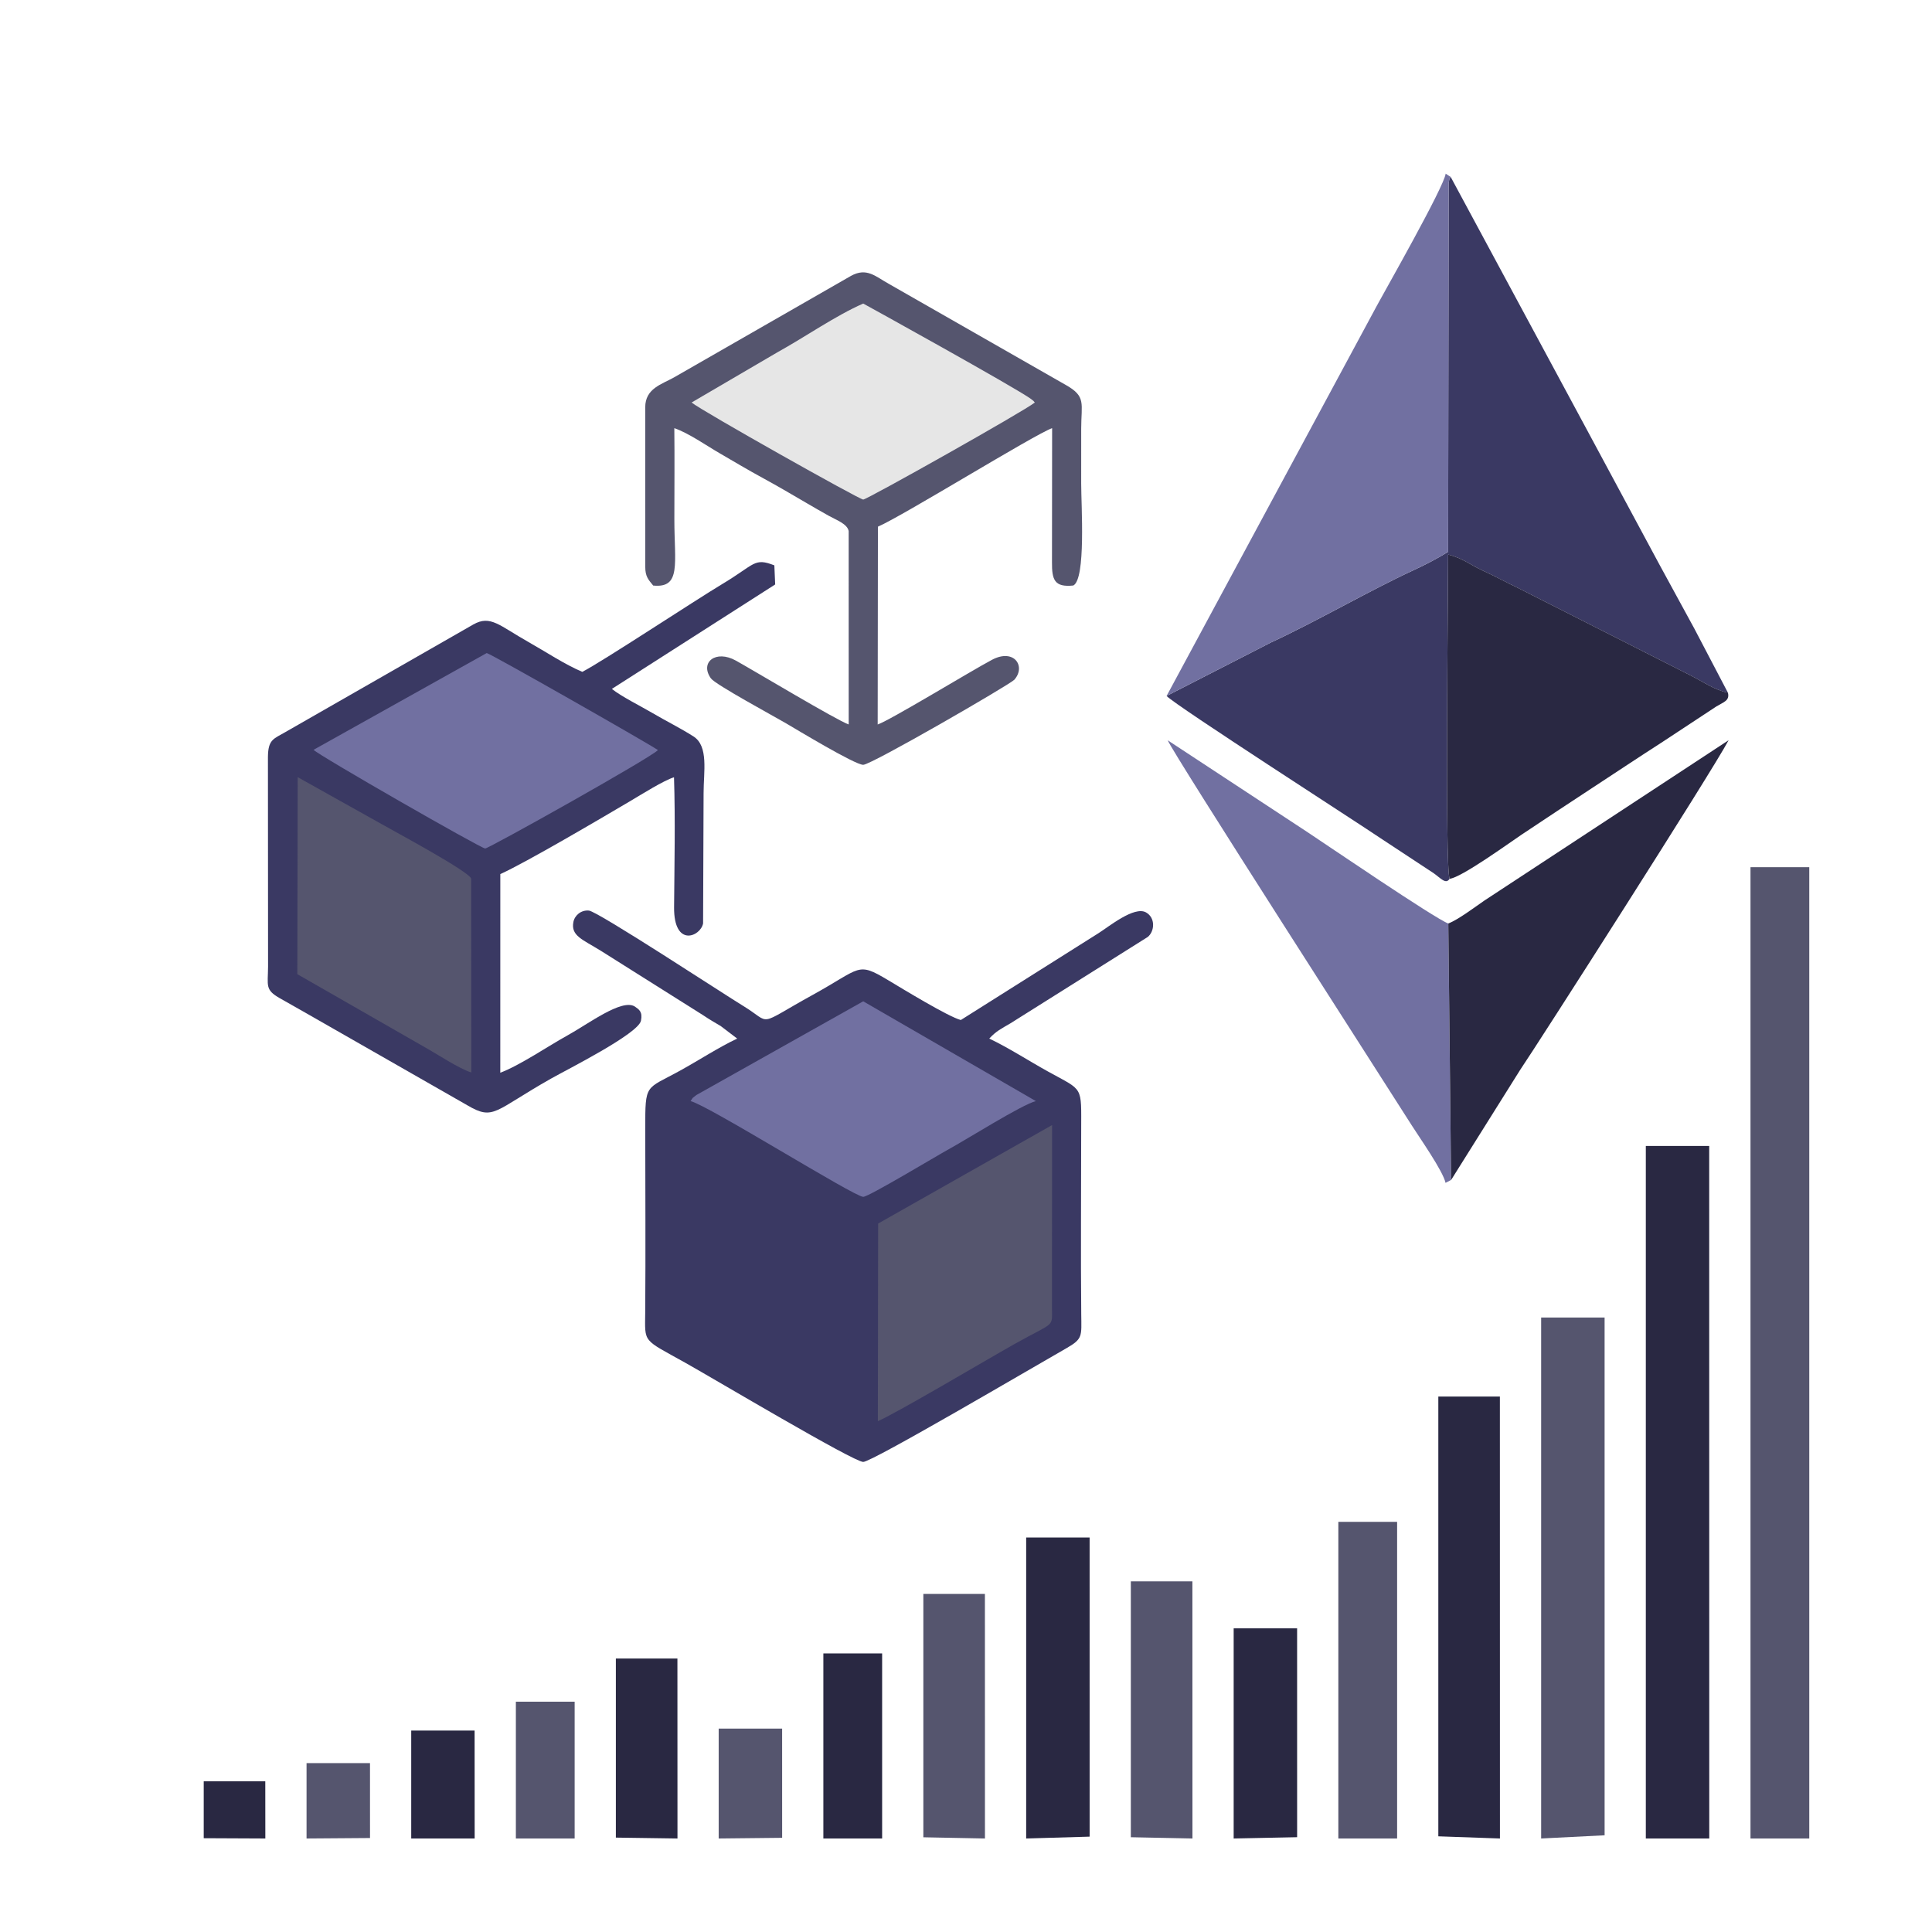
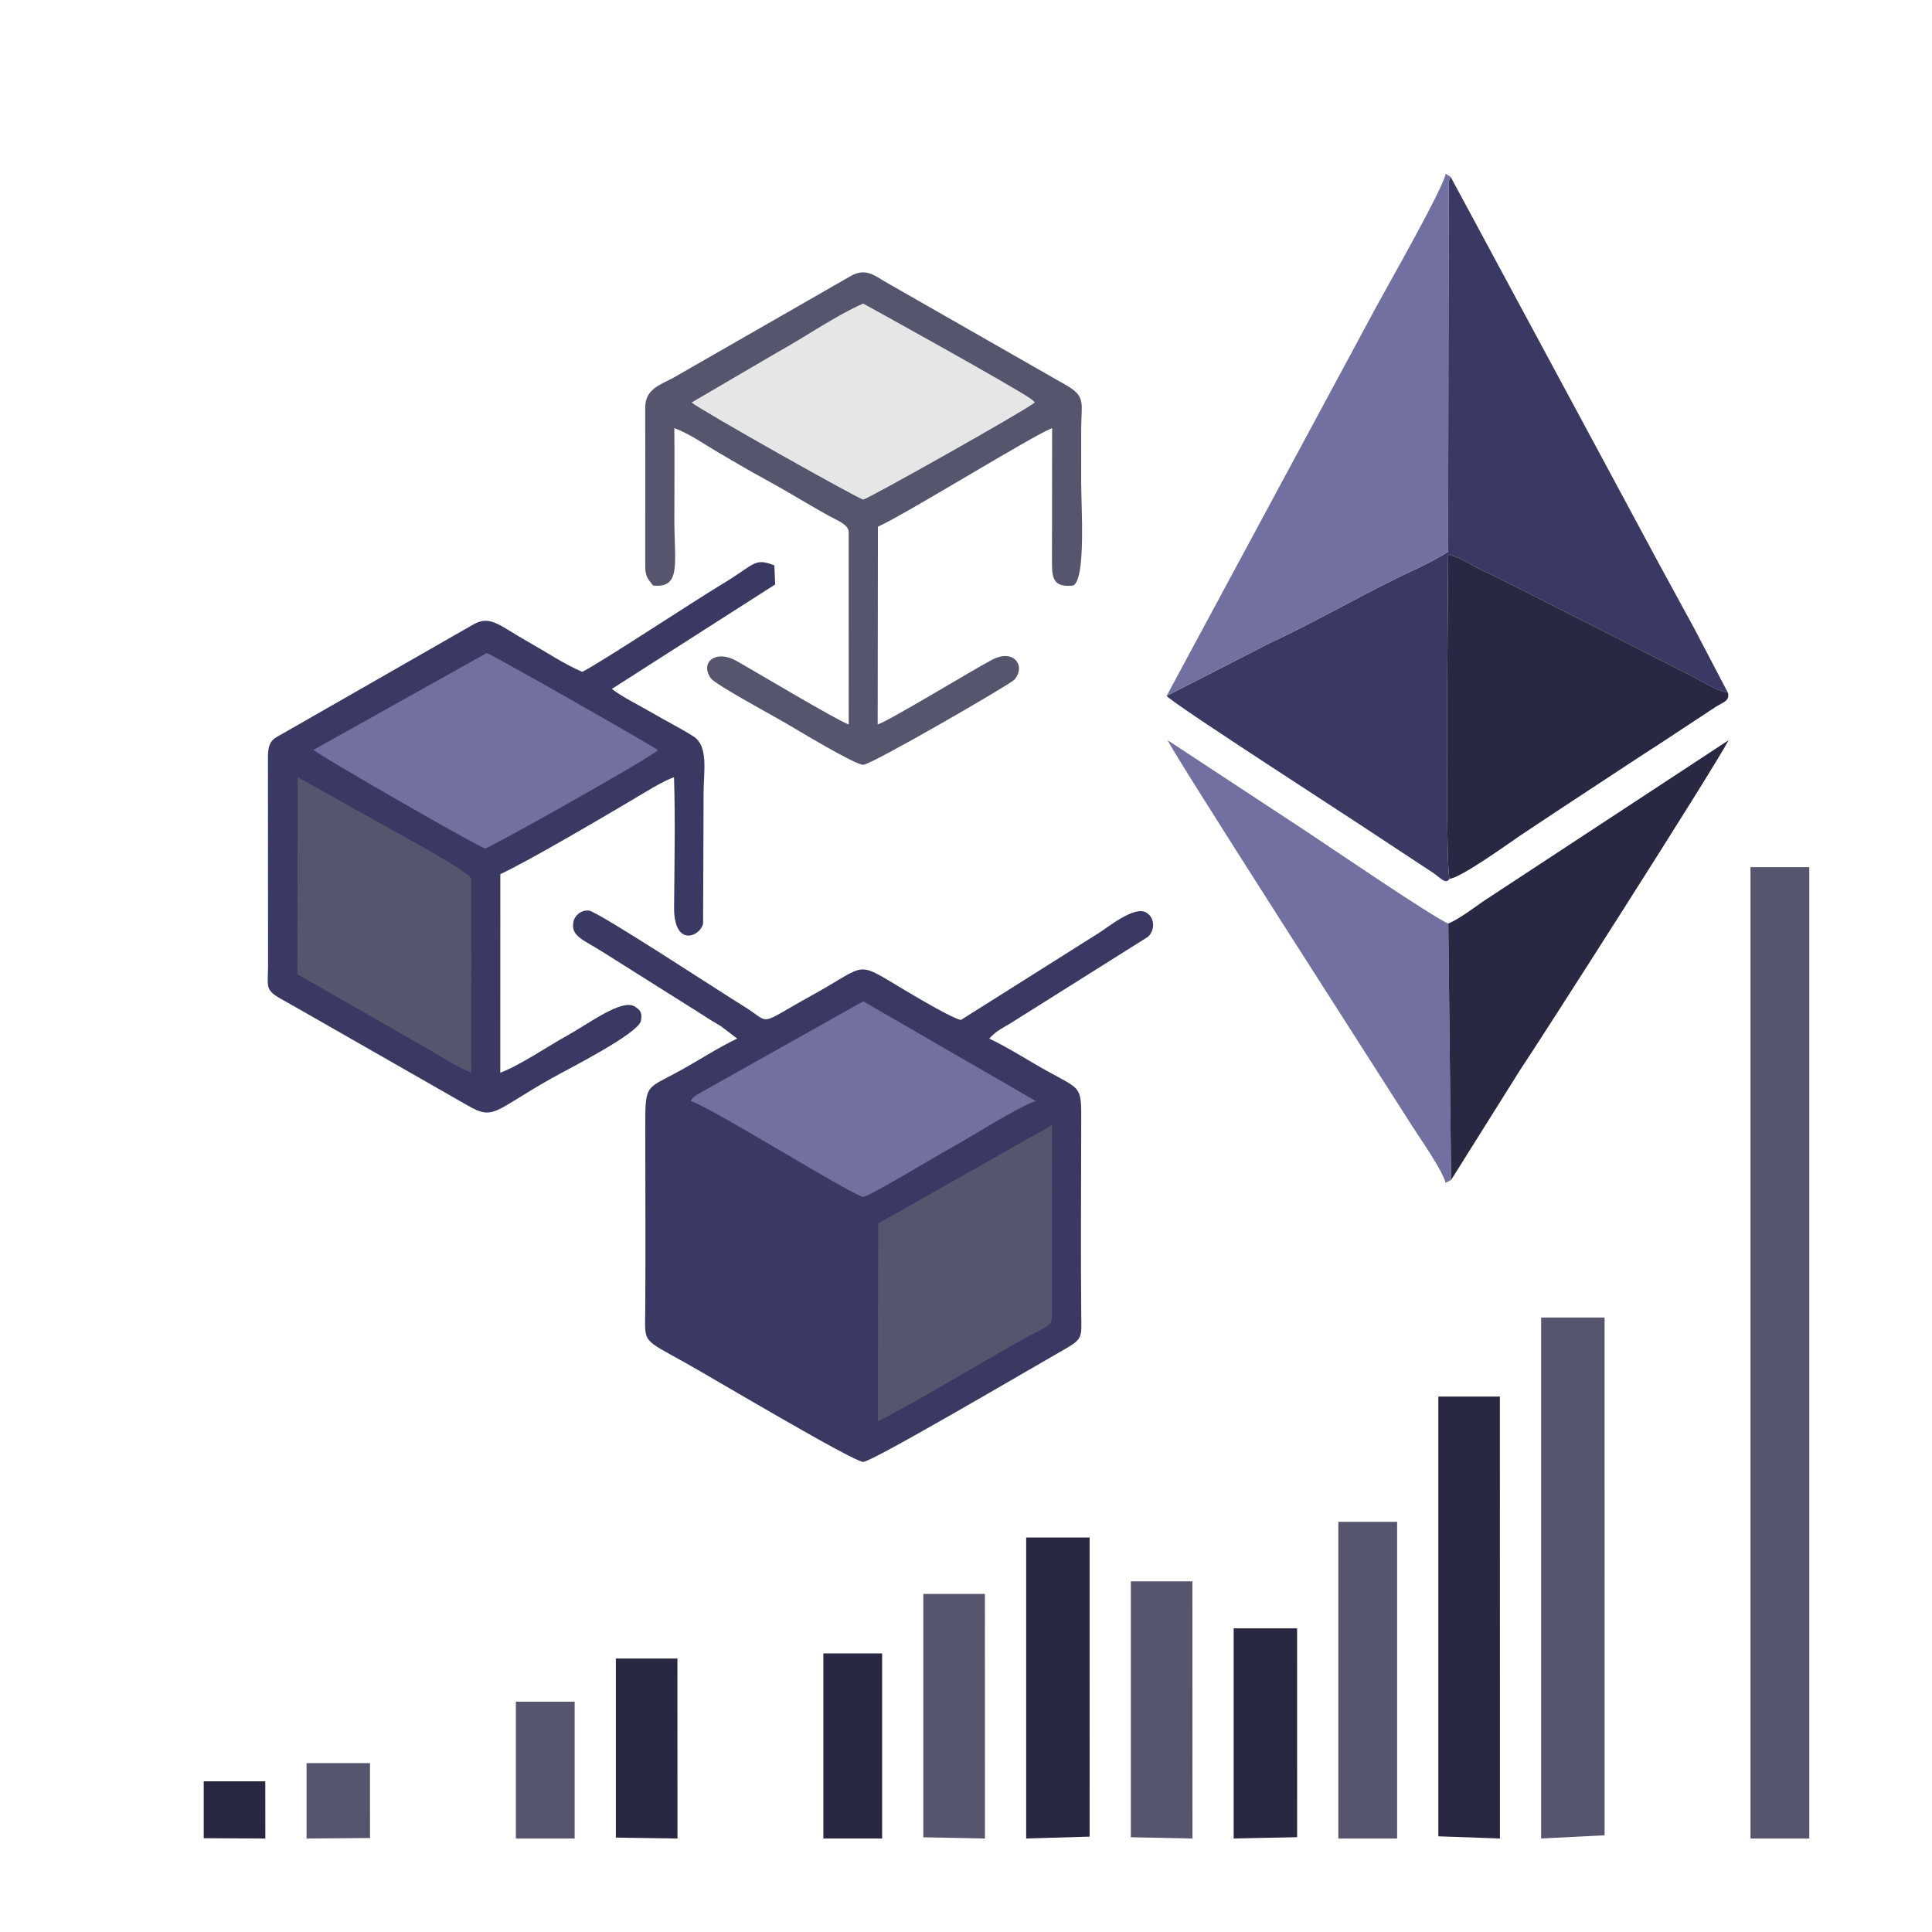
<svg xmlns="http://www.w3.org/2000/svg" xml:space="preserve" width="91.44mm" height="91.44mm" version="1.1" style="shape-rendering:geometricPrecision; text-rendering:geometricPrecision; image-rendering:optimizeQuality; fill-rule:evenodd; clip-rule:evenodd" viewBox="0 0 1981.32 1981.32">
  <defs>
    <style type="text/css">
   
    .fil2 {fill:#292842}
    .fil3 {fill:#3A3963}
    .fil1 {fill:#55556E}
    .fil5 {fill:#7170A1}
    .fil4 {fill:#E6E6E6}
    .fil0 {fill:white}
   
  </style>
  </defs>
  <g id="Capa_x0020_1">
    <rect class="fil0" width="1981.32" height="1981.32" />
  </g>
  <g id="Capa_x0020_1_0">
    <polygon class="fil1" points="314.38,1885.42 379.46,1884.94 379.44,1808.1 314.38,1808.1 " />
-     <polygon class="fil2" points="421.72,1774.75 421.72,1885.42 486.78,1885.42 486.71,1774.75 " />
    <polygon class="fil1" points="529.04,1745.13 529.04,1885.42 589.32,1885.42 589.32,1745.13 " />
    <polygon class="fil2" points="208.92,1885.13 272.11,1885.42 272.06,1826.8 208.92,1826.8 " />
    <path class="fil3" d="M756.02 1065.09c-19.28,9.12 -38.67,21.91 -59.24,33.24 -34.95,19.25 -35.06,12.27 -35.05,59.11 0.01,62.62 0.45,125.4 -0.04,188 -0.26,32.48 -3.29,27.25 41.7,52.45 29.36,16.45 171.99,101.36 181.87,101.36 9.08,-0 173.52,-96.73 208.19,-116.5 17.19,-9.8 15.62,-12.39 15.4,-34.86 -0.61,-62.57 -0.05,-125.41 -0.06,-188.01 -0.01,-46.95 2.7,-40.72 -33.46,-60.7 -20.27,-11.2 -41.05,-24.73 -60.82,-34.09 7.22,-7.81 12.28,-10.07 21.61,-15.57l140.93 -88.63c7.04,-5.73 8.16,-19.6 -1.79,-25.2 -12.01,-6.76 -38.01,14.54 -48.58,21.23l-141.32 89.13c-12.91,-3.36 -60.38,-32.39 -74.71,-40.96 -31.99,-19.13 -27.03,-12.46 -77.12,15.15 -59.37,32.72 -40.83,29.89 -71.41,11.32 -19.26,-11.7 -149.01,-96.91 -158.2,-97.75 -7.98,-0.73 -14.6,4.86 -15.91,11.83 -2.65,14.09 9.34,17.74 28.04,29.33l104.84 66.04c6.79,4.57 11.76,7.42 18.19,11.19l16.95 12.9z" />
    <path class="fil3" d="M597.16 689c-17.93,-7.55 -37.51,-20.61 -55.22,-30.6 -29.88,-16.85 -38.87,-27.95 -56.46,-18.03l-192.57 110.25c-12.42,7.24 -17.95,7.57 -18.14,25.75l0.13 215.07c-0.16,19.42 -3.21,23.54 11.82,32.12 19.8,11.31 36.94,20.83 55.99,31.88l136.71 78.15c27.17,15.9 27.15,5.6 85.87,-27.56 16.72,-9.44 89.33,-45.88 92.03,-59.25 1.89,-9.36 -2.08,-11.59 -6.31,-14.57 -13.28,-8.36 -47.66,17.84 -68.94,29.57 -19.96,11 -48.72,30.69 -69.01,38.33l0.03 -203.71c26.26,-11.85 102.51,-56.72 133.66,-75.11 11.72,-6.92 33.8,-20.87 44.46,-24.18 1.42,43.44 0.42,89.67 0.08,133.32 -0.32,41.63 27.15,30.1 29.75,16.56l0.51 -133.8c0,-21.68 5.32,-47.93 -10.34,-57.94 -13.15,-8.41 -28.28,-15.88 -41.98,-23.96 -11.63,-6.86 -32.41,-17.19 -41.73,-24.81l167.46 -107.1 -0.84 -19.6c-20.88,-8.11 -19.65,-1.11 -52.72,18.73 -28.98,17.38 -124.55,80.52 -144.25,90.49z" />
    <path class="fil1" d="M661.71 417.68l0.02 163.58c-0,10.06 3.19,13.17 8.12,19.23 29.07,2.94 21.7,-22.76 21.72,-68.06 0.01,-31.07 0.31,-62.3 -0.03,-93.35 14.87,5.18 32.25,17.49 46.5,25.76 15.66,9.09 28.8,16.99 44.97,25.78 15.29,8.31 29.63,16.83 45.04,25.8 7.36,4.29 13.74,7.99 21.7,12.44 8.08,4.51 19.22,8.37 20.59,15.79l0.03 198.3c-11.65,-3.88 -96.8,-54.95 -115.57,-65.41 -20.86,-11.63 -37.46,1.8 -25.72,18.19 4.51,6.3 64.38,38.66 76.52,45.77 11.5,6.73 71.11,42.84 79.66,42.84 8.22,-0 150.7,-82.44 154.97,-87.25 12.13,-13.7 -0.17,-32.48 -22.92,-20.44 -21.21,11.23 -104.71,62.16 -117.22,66.33l0.24 -202.86c24.92,-10.65 161.03,-94.89 178.65,-101.03l-0.14 137.45c-0.13,18.07 2.47,25.94 21.91,23.91 12.97,-7.02 8.04,-81.78 8.04,-104.63 0,-18.72 -0.03,-37.44 0.01,-56.15 0.06,-26.03 5.16,-32.95 -15.36,-44.63l-181.76 -103.85c-13.76,-7.59 -22.78,-17.27 -39.04,-8.23l-181.54 104.14c-12.6,7.07 -29.4,11.31 -29.39,30.6z" />
    <path class="fil3" d="M691.7 1357.65c26.09,10.05 150.8,88.62 178.38,99.66l0.2 -202.56 -131.88 -74.96c-15.01,-8.53 -30.9,-19.49 -46.88,-26.04l0.18 203.9z" />
    <path class="fil4" d="M709.26 412.79c10.44,8.61 172.18,99.53 175.99,99.53 3.81,0 165.55,-90.92 175.99,-99.53 -1.43,-1.73 -1.15,-1.58 -3.9,-3.62 -15.17,-11.22 -170.91,-97.35 -172.09,-97.87 -28.45,12.47 -59.69,34.36 -88.07,50.03l-87.93 51.45z" />
    <path class="fil1" d="M900.56 1254.79l-0.29 202.64c20.55,-8.95 109.44,-61.84 139.98,-79 42.34,-23.79 38.58,-16.15 38.58,-37.89l0.12 -186.76 -178.39 101z" />
    <path class="fil1" d="M304.92 999.04l131.25 75.2c12.22,6.78 34.47,21.69 47.16,25.61l-0.16 -198.77c-1.61,-7.01 -77.42,-47.77 -88.38,-54.04l-89.49 -50.04 -0.38 202.04z" />
-     <path class="fil5" d="M321.57 768.96c4.94,5.56 171.18,100.83 175.97,101.2 3.24,0.25 170.24,-93.16 177.2,-100.95 -13.22,-8.75 -172.24,-99.23 -175.6,-99.49l-177.57 99.24z" />
+     <path class="fil5" d="M321.57 768.96c4.94,5.56 171.18,100.83 175.97,101.2 3.24,0.25 170.24,-93.16 177.2,-100.95 -13.22,-8.75 -172.24,-99.23 -175.6,-99.49l-177.57 99.24" />
    <path class="fil5" d="M708.2 1129.2c18.36,4.5 167.83,98.18 177.06,98.18 5.6,0 75.42,-42.09 87.3,-48.59 19.03,-10.42 75.6,-46.11 89.76,-49.58l-177.06 -102.34 -171.2 96.16c-6.18,5.03 -1.96,0.94 -5.86,6.18z" />
    <g id="_1932931714368">
      <path class="fil3" d="M1196.38 713.72c8.79,9.58 197.12,130.68 218.94,145.59l55.07 36.27c7.07,5.01 12.36,11.74 16.22,5.64 -4.92,-11.95 -1.51,-293.75 -1.51,-332.53 15.6,4.05 21.57,10.04 35.55,16.49 14.27,6.58 22.56,11.37 36.74,18.13l176.69 89.57c11.34,5.64 24.35,14.84 37.94,17.49l-34.4 -65.68c-11.91,-22.08 -23.82,-43.43 -36.08,-66.17 -24.88,-46.15 -48.14,-89.63 -71.54,-133l-142.26 -264.04c-2.03,3.57 -0.94,0.11 -2.12,6.5l-0.52 377.96c-11.84,7.19 -22.06,12.61 -35.87,18.98 -43.68,20.15 -100.4,53 -145.7,73.89l-107.15 54.91z" />
      <path class="fil5" d="M1196.38 713.72l107.15 -54.91c45.3,-20.9 102.02,-53.74 145.7,-73.89 13.81,-6.37 24.03,-11.79 35.87,-18.98l0.52 -377.96c1.18,-6.39 0.09,-2.93 2.12,-6.5l-5.17 -3.4c-1.72,13.8 -62.74,120.84 -70.36,135.05l-215.84 400.59z" />
      <path class="fil2" d="M1486.61 901.22c11.87,-1.01 61.99,-37.36 73.46,-45.02 24.56,-16.39 48.99,-32.55 73.2,-48.41 25.32,-16.59 47.28,-31.23 71.81,-47.01l54.99 -36.23c7.68,-4.67 14,-5.99 11.95,-14.2 -13.59,-2.65 -26.6,-11.85 -37.94,-17.49l-176.69 -89.57c-14.17,-6.76 -22.47,-11.55 -36.74,-18.13 -13.98,-6.45 -19.95,-12.43 -35.55,-16.49 0,38.79 -3.41,320.59 1.51,332.53z" />
      <path class="fil5" d="M1488.15 1210.09l-2.88 -263.02c-13.32,-4.7 -128.44,-83.16 -144.3,-93.61l-143.43 -94.26c5.05,13.04 224.4,354.05 250.23,394.88 8.2,12.96 31.98,46.68 34.67,58.97l5.71 -2.96z" />
      <path class="fil2" d="M1485.28 947.07l2.88 263.02 70.73 -112.77c18.66,-27.48 197.6,-307.22 213.83,-338.2l-250.41 164.4c-9.88,6.78 -26.78,19.59 -37.03,23.55z" />
    </g>
-     <polygon class="fil1" points="737.03,1885.42 802.11,1884.73 802.09,1772.72 737.03,1772.72 " />
    <polygon class="fil2" points="844.38,1695.62 844.38,1885.42 904.65,1885.42 904.65,1695.62 " />
    <polygon class="fil2" points="631.58,1884.52 694.77,1885.42 694.71,1700.85 631.58,1700.85 " />
    <polygon class="fil2" points="1052.37,1885.42 1117.45,1883.53 1117.43,1576.77 1052.37,1576.77 " />
    <polygon class="fil1" points="946.92,1884.19 1010.1,1885.42 1010.05,1634.59 946.92,1634.59 " />
    <polygon class="fil2" points="1265.16,1885.42 1330.24,1884.1 1330.22,1669.92 1265.16,1669.92 " />
    <polygon class="fil1" points="1372.51,1560.7 1372.51,1885.42 1432.78,1885.42 1432.78,1560.7 " />
    <polygon class="fil1" points="1159.71,1884.13 1222.9,1885.42 1222.84,1621.74 1159.71,1621.74 " />
    <polygon class="fil1" points="1580.49,1885.42 1645.58,1882.14 1645.56,1351.18 1580.49,1351.18 " />
-     <polygon class="fil2" points="1687.84,1175.23 1687.84,1885.42 1752.9,1885.42 1752.83,1175.23 " />
    <polygon class="fil1" points="1795.18,889.33 1795.18,1885.42 1855.46,1885.42 1855.46,889.33 " />
    <polygon class="fil2" points="1475.04,1883.2 1538.23,1885.42 1538.17,1432.21 1475.04,1432.21 " />
  </g>
</svg>